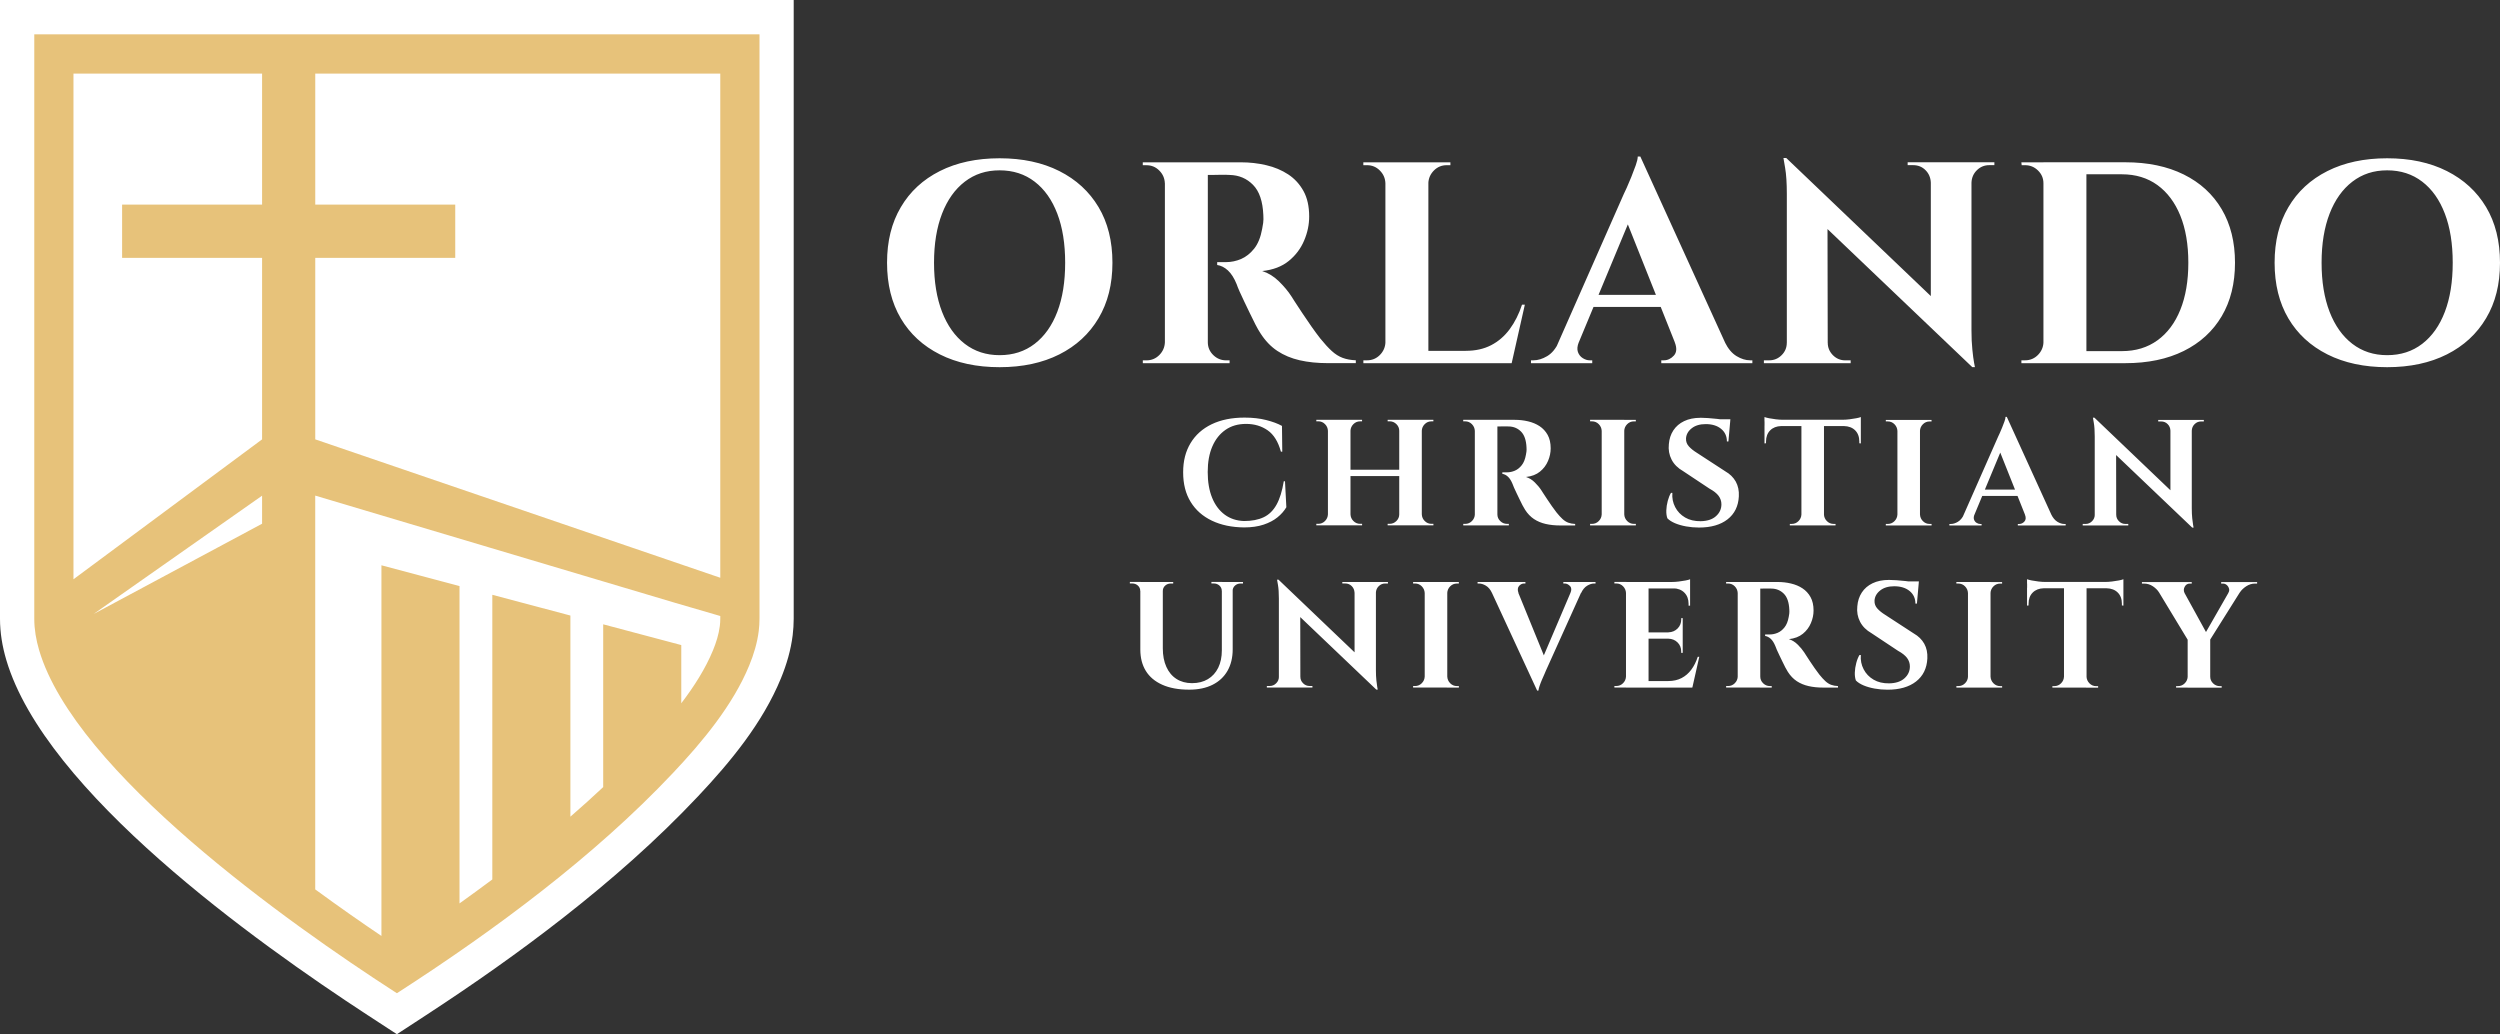
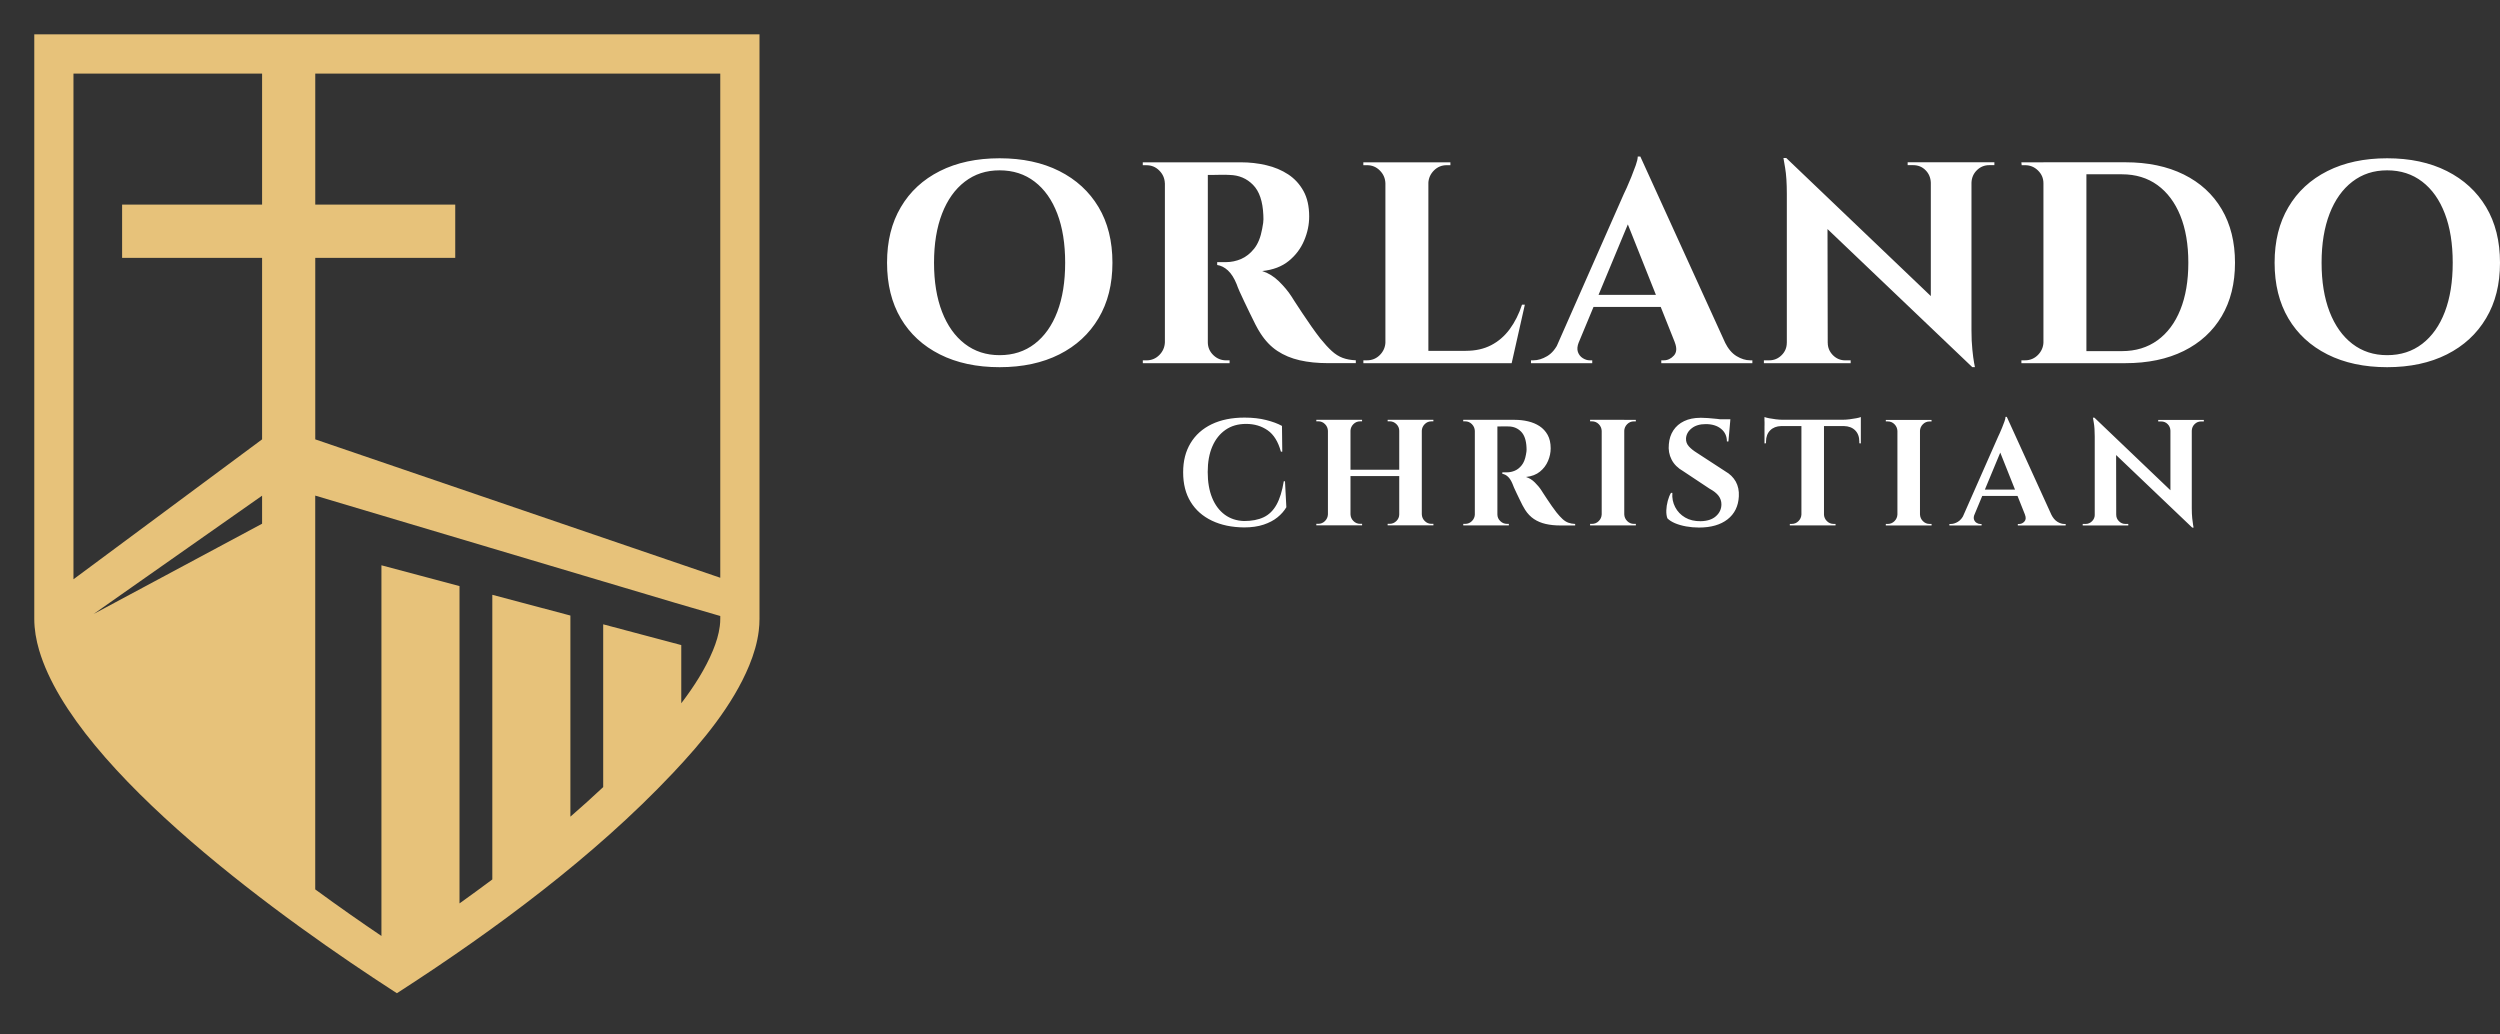
<svg xmlns="http://www.w3.org/2000/svg" id="Layer_2" data-name="Layer 2" viewBox="0 0 661.52 273.66">
  <rect x="0" y="0" width="661.52" height="273.66" fill="#333333" stroke="none" />
  <defs>
    <style> .cls-1 { fill: #e7c27a; } .cls-1, .cls-2 { fill-rule: evenodd; } .cls-1, .cls-2, .cls-3 { stroke-width: 0px; } .cls-2, .cls-3 { fill: #fff; } </style>
  </defs>
  <g id="Layer_1-2" data-name="Layer 1">
-     <path class="cls-2" d="m97.32,268.64C67.57,249.21,11.97,209.54,1.66,174.61c-1.04-3.53-1.66-7.18-1.66-10.87V0h210.02v163.74c0,1.45-.1,2.9-.27,4.34-.49,3.95-1.61,7.77-3.12,11.44-4.86,11.81-13.3,22.04-21.97,31.24-10.95,11.62-22.98,22.17-35.54,32-11.73,9.19-23.94,17.74-36.41,25.88l-7.69,5.02-7.69-5.02h0Z" />
    <path class="cls-1" d="m104.36,262.39c-27.79-17.97-84.46-58.02-94.01-90.36-.79-2.69-1.28-5.48-1.28-8.29V9.08h191.9v154.66c0,1.07-.07,2.14-.2,3.21-.39,3.14-1.31,6.19-2.51,9.11-4.34,10.56-12.41,20.23-20.18,28.47-10.62,11.26-22.36,21.55-34.53,31.08-12.17,9.53-24.89,18.39-37.87,26.78l-.65.42-.65-.42h0Zm55.25-54.12v-43.07l12.57,3.34,8.09,2.15v15.4c3.39-4.44,6.4-9.16,8.39-14,.85-2.06,1.53-4.23,1.81-6.44.08-.63.12-1.28.12-1.92v-.73l-11.86-3.46-14.07-4.19-10.37-3.09-14.07-4.19-10.37-3.09-46.44-13.84v104.2c6.25,4.58,12.22,8.74,17.52,12.32v-98.08l15.78,4.2h0s4.88,1.3,4.88,1.3v83.97c2.91-2.08,5.8-4.19,8.68-6.34v-75.32l12.57,3.34,8.09,2.15v53.22c2.95-2.56,5.85-5.17,8.68-7.83h0ZM69.35,19.48v34.66h-37.04v14.1h37.04v48.02l-49.91,37.02V19.48s49.91,0,49.91,0h0ZM24.75,162.48l44.6-31.32v7.42l-44.6,23.9h0Zm165.84-9.6l-107.17-36.62v-48.02h37.04v-14.1h-37.04V19.48h107.17v133.4h0Z" />
    <path class="cls-3" d="m264.5,41.88c6.06,0,11.33,1.13,15.8,3.38,4.47,2.25,7.93,5.43,10.38,9.53,2.45,4.1,3.68,9.01,3.68,14.73s-1.23,10.57-3.68,14.69c-2.45,4.13-5.91,7.32-10.38,9.57-4.47,2.25-9.74,3.38-15.8,3.38s-11.33-1.13-15.8-3.38c-4.47-2.25-7.92-5.43-10.34-9.53s-3.64-9.01-3.64-14.73,1.21-10.57,3.64-14.69c2.42-4.13,5.87-7.32,10.34-9.57,4.47-2.25,9.74-3.38,15.8-3.38h0Zm0,52.1c3.59,0,6.68-1,9.28-3,2.6-2,4.6-4.82,5.99-8.47,1.39-3.65,2.08-7.97,2.08-12.99s-.69-9.34-2.08-12.98c-1.39-3.65-3.38-6.47-5.99-8.47-2.6-2-5.7-3-9.28-3s-6.6,1-9.21,3c-2.6,2-4.61,4.82-6.02,8.47-1.41,3.65-2.12,7.97-2.12,12.98s.71,9.34,2.12,12.99c1.41,3.64,3.42,6.47,6.02,8.47,2.6,2,5.67,3,9.21,3h0Zm54.12-51.03h9.77c2.27,0,4.5.25,6.67.76,2.17.5,4.1,1.32,5.8,2.43,1.69,1.11,3.04,2.58,4.05,4.4,1.01,1.82,1.51,4.08,1.51,6.76,0,2.13-.44,4.24-1.33,6.34-.88,2.1-2.23,3.9-4.05,5.39-1.82,1.49-4.17,2.39-7.05,2.69,1.62.51,3.09,1.42,4.43,2.73,1.34,1.32,2.44,2.63,3.29,3.95.05.1.34.56.87,1.37.53.81,1.19,1.81,1.97,3,.78,1.19,1.6,2.39,2.46,3.61.86,1.22,1.64,2.28,2.35,3.19,1.11,1.37,2.12,2.47,3.03,3.3.91.84,1.87,1.44,2.88,1.82,1.01.38,2.17.59,3.49.64v.76h-7.42c-2.73,0-5.2-.25-7.43-.76-2.22-.51-4.19-1.33-5.91-2.47-1.72-1.14-3.21-2.7-4.47-4.67-.4-.61-.85-1.38-1.33-2.32-.48-.94-.97-1.94-1.48-3-.5-1.06-1-2.09-1.48-3.08-.48-.99-.9-1.89-1.25-2.69-.35-.81-.61-1.44-.76-1.9-.66-1.62-1.43-2.83-2.31-3.64-.88-.81-1.83-1.29-2.84-1.44v-.76h2.35c1.36,0,2.69-.28,3.98-.83,1.29-.56,2.44-1.47,3.45-2.73,1.01-1.27,1.72-3.01,2.12-5.24.1-.46.19-.99.27-1.59.08-.61.09-1.29.04-2.05-.15-3.65-1.06-6.32-2.73-8.01-1.67-1.7-3.74-2.57-6.21-2.62-.71-.05-1.48-.06-2.31-.04-.83.02-1.59.04-2.27.04h-1.4s-.06-.34-.19-.87c-.13-.53-.25-1.08-.38-1.63-.13-.56-.19-.83-.19-.83h0Zm.98,0v53.16h-11.36v-53.16h11.36Zm-11.14,47.62v5.54h-6.06v-.76h.99c1.31,0,2.44-.47,3.37-1.4.93-.94,1.43-2.06,1.48-3.38h.23Zm0-42.07h-.23c-.05-1.32-.54-2.44-1.48-3.38-.94-.94-2.06-1.4-3.37-1.4h-.99v-.76h6.06v5.54h0Zm10.91,42.07h.23c0,1.32.48,2.44,1.44,3.38.96.94,2.1,1.4,3.41,1.4h.91v.76h-5.99v-5.54h0Zm58.59-47.62v53.16h-11.37v-53.16h11.37Zm20,49.89l1.82,3.27h-22.05v-3.27h20.23Zm5.53-12.23l-3.49,15.49h-14.85l2.73-3.27c2.53,0,4.75-.49,6.67-1.48,1.92-.99,3.56-2.4,4.93-4.25,1.36-1.85,2.45-4.01,3.26-6.49h.76Zm-36.67,9.95v5.54h-6.06v-.76h.99c1.31,0,2.44-.47,3.37-1.4.93-.94,1.43-2.06,1.48-3.38h.23Zm0-42.07h-.23c-.05-1.32-.54-2.44-1.48-3.38-.94-.94-2.06-1.4-3.37-1.4h-.99v-.76h6.06v5.54h0Zm10.91,0v-5.54h6.06v.76h-.99c-1.31,0-2.44.47-3.37,1.4-.93.94-1.43,2.06-1.48,3.38h-.23Zm56.32-7.06l24.7,54.22h-13.56l-15.76-39.57,4.62-14.66h0Zm-16.29,49.13c-.4,1.01-.48,1.87-.23,2.58.25.71.68,1.25,1.29,1.63.61.38,1.21.57,1.82.57h.68v.76h-16.21v-.76h.68c1.16,0,2.36-.37,3.6-1.1,1.24-.73,2.26-1.96,3.07-3.68h5.3Zm16.29-49.13l.3,9.27-18.79,45.18h-5.53l19.62-44.5c.15-.3.42-.87.8-1.71.38-.84.78-1.78,1.21-2.85.43-1.06.82-2.09,1.17-3.08.35-.99.53-1.76.53-2.32h.68Zm7.96,36.6v3.19h-22.28v-3.19h22.28Zm1.14,12.53h13.26c.86,1.72,1.89,2.95,3.11,3.68,1.21.73,2.4,1.1,3.56,1.1h.61v.76h-24.1v-.76h.68c1.01,0,1.89-.42,2.65-1.25.76-.83.83-2.01.23-3.53h0Zm29.5-48.76l48.34,46.17.91,9.19-48.34-46.1-.91-9.27h0Zm.38,48.91v5.39h-6.29v-.76h1.44c1.26,0,2.35-.46,3.26-1.37.91-.91,1.36-2,1.36-3.27h.23Zm10.61,0c0,1.26.46,2.35,1.36,3.27.91.91,2,1.37,3.26,1.37h1.44v.76h-6.29v-5.39h.23Zm-10.99-48.91l10.91,11.62.08,42.68h-10.83v-44.81c0-2.84-.15-5.13-.45-6.87-.3-1.75-.45-2.62-.45-2.62h.76Zm49.02,1.14v44.5c0,1.87.07,3.56.23,5.05.15,1.49.3,2.65.45,3.45.15.81.23,1.21.23,1.21h-.68l-10.99-12.3v-41.92h10.76Zm6.06,0v.76h-1.36c-1.26,0-2.35.44-3.26,1.33-.91.89-1.39,1.99-1.44,3.3h-.23v-5.39h6.29Zm-22.96,0h6.29v5.39h-.15c-.05-1.32-.52-2.42-1.4-3.3-.88-.89-1.98-1.33-3.29-1.33h-1.44v-.76h0Zm57.61,0c5.96,0,11.11,1.08,15.46,3.23,4.34,2.15,7.69,5.21,10.04,9.19,2.35,3.98,3.52,8.7,3.52,14.16s-1.17,10.19-3.52,14.16c-2.35,3.97-5.7,7.04-10.04,9.19-4.34,2.15-9.5,3.23-15.46,3.23h-18.03l-.08-3.19h17.2c3.64,0,6.77-.95,9.4-2.85,2.63-1.9,4.65-4.59,6.06-8.09,1.41-3.49,2.12-7.65,2.12-12.46s-.71-8.96-2.12-12.45c-1.42-3.49-3.44-6.19-6.06-8.09-2.63-1.9-5.76-2.85-9.4-2.85h-17.96v-3.19h18.87Zm-10.3,0v53.16h-11.37v-53.16h11.37Zm-11.14,47.62v5.54h-6.06v-.76h.99c1.31,0,2.44-.47,3.37-1.4.93-.94,1.43-2.06,1.48-3.38h.23Zm0-42.07h-.23c0-1.32-.48-2.44-1.44-3.38-.96-.94-2.1-1.4-3.41-1.4h-.91l-.08-.76h6.06v5.54h0Zm90.72-6.61c6.06,0,11.33,1.13,15.8,3.38,4.47,2.25,7.93,5.43,10.38,9.53,2.45,4.1,3.68,9.01,3.68,14.73s-1.22,10.57-3.68,14.69c-2.45,4.13-5.91,7.32-10.38,9.57-4.47,2.25-9.74,3.38-15.8,3.38s-11.33-1.13-15.8-3.38c-4.47-2.25-7.92-5.43-10.34-9.53-2.42-4.1-3.64-9.01-3.64-14.73s1.21-10.57,3.64-14.69c2.42-4.13,5.87-7.32,10.34-9.57,4.47-2.25,9.74-3.38,15.8-3.38h0Zm0,52.1c3.59,0,6.68-1,9.28-3,2.6-2,4.6-4.82,5.99-8.47,1.39-3.65,2.08-7.97,2.08-12.99s-.69-9.34-2.08-12.98c-1.39-3.65-3.38-6.47-5.99-8.47-2.6-2-5.7-3-9.28-3s-6.6,1-9.21,3c-2.6,2-4.61,4.82-6.02,8.47-1.41,3.65-2.12,7.97-2.12,12.98s.71,9.34,2.12,12.99c1.41,3.64,3.42,6.47,6.02,8.47,2.6,2,5.67,3,9.21,3h0Z" />
-     <path class="cls-3" d="m307.69,154v17.55c0,1.89.31,3.52.94,4.91.62,1.38,1.51,2.45,2.67,3.19,1.15.74,2.53,1.12,4.12,1.12s3.02-.35,4.2-1.06c1.18-.71,2.09-1.71,2.73-3.01.64-1.3.96-2.85.96-4.63v-18.07h2.87v17.83c0,2.18-.46,4.07-1.37,5.67-.92,1.6-2.23,2.83-3.94,3.69-1.71.86-3.78,1.3-6.19,1.3-2.81,0-5.19-.43-7.13-1.3-1.94-.87-3.39-2.09-4.36-3.67-.97-1.58-1.45-3.46-1.45-5.65v-17.87h5.97Zm-5.85,0v2.39h-.12c0-.59-.21-1.06-.62-1.44-.41-.37-.91-.56-1.49-.56h-.64v-.4h2.87Zm8.6,0v.4h-.64c-.58,0-1.08.19-1.49.56-.41.37-.62.85-.62,1.44h-.08v-2.39h2.83Zm12.98,0v2.39h-.12c0-.59-.21-1.06-.62-1.44-.41-.37-.91-.56-1.49-.56h-.64v-.4h2.87Zm5.49,0v.4h-.64c-.58,0-1.08.19-1.49.56-.41.37-.62.85-.62,1.44h-.08v-2.39h2.83Zm9.41-.6l25.4,24.26.48,4.83-25.4-24.22-.48-4.87h0Zm.2,25.69v2.83h-3.3v-.4h.76c.66,0,1.23-.24,1.71-.72.48-.48.72-1.05.72-1.71h.12Zm5.57,0c0,.66.24,1.24.72,1.71.48.48,1.05.72,1.71.72h.76v.4h-3.3v-2.83h.12Zm-5.77-25.69l5.73,6.1.04,22.42h-5.69v-23.54c0-1.49-.08-2.69-.24-3.61-.16-.92-.24-1.38-.24-1.38h.4Zm25.76.6v23.38c0,.98.04,1.87.12,2.65.08.78.16,1.39.24,1.81.08.43.12.64.12.64h-.36l-5.77-6.46v-22.02h5.65Zm3.18,0v.4h-.72c-.66,0-1.23.23-1.71.7-.48.47-.73,1.04-.76,1.74h-.12v-2.83h3.3Zm-12.06,0h3.3v2.83h-.08c-.03-.69-.27-1.27-.74-1.74-.47-.47-1.04-.7-1.73-.7h-.76v-.4h0Zm27.76,0v27.93h-5.97v-27.93h5.97Zm-5.85,25.02v2.91h-3.19v-.4h.52c.69,0,1.28-.25,1.77-.74.49-.49.75-1.08.78-1.78h.12Zm0-22.1h-.12c-.03-.69-.29-1.28-.78-1.78-.49-.49-1.08-.74-1.77-.74h-.52v-.4h3.19v2.91h0Zm5.73,22.1h.12c.03.69.29,1.28.78,1.78.49.49,1.08.74,1.77.74h.52v.4h-3.18v-2.91h0Zm0-22.1v-2.91h3.18v.4h-.52c-.69,0-1.28.25-1.77.74-.49.49-.75,1.08-.78,1.78h-.12Zm23.9,25.81l-13.18-28.49h7.13l8.48,20.79-2.43,7.7h0Zm0,0l-.12-4.87,10.11-23.74h2.86l-10.55,23.38c-.05.16-.18.46-.38.9-.2.44-.42.94-.66,1.5-.24.56-.45,1.1-.62,1.62-.17.52-.27.92-.3,1.22h-.36Zm8.8-25.81c.35-.8.31-1.42-.12-1.86-.42-.44-.89-.66-1.39-.66h-.36v-.4h8.52v.4h-.36c-.58,0-1.2.19-1.85.58-.65.39-1.19,1.03-1.61,1.94h-2.83Zm-13.73,0h-7.01c-.42-.91-.96-1.55-1.61-1.94-.65-.39-1.28-.58-1.89-.58h-.32v-.4h12.66v.4h-.36c-.5,0-.95.22-1.33.66-.38.44-.43,1.06-.14,1.86h0Zm34.41-2.91v27.93h-5.97v-27.93h5.97Zm10.51,26.21l.96,1.72h-11.58v-1.72h10.63Zm-1.47-12.89v1.67h-9.16v-1.67h9.16Zm1.95-13.33v1.71h-11.11v-1.71h11.11Zm2.43,19.79l-1.83,8.14h-7.8l1.43-1.72c1.33,0,2.49-.26,3.5-.78,1.01-.52,1.87-1.26,2.59-2.23.72-.97,1.29-2.11,1.71-3.41h.4Zm-4.38-4.87v3.83h-.4v-.36c0-.96-.32-1.76-.96-2.39-.64-.64-1.45-.97-2.43-1v-.08h3.78Zm0-5.35v3.83h-3.78v-.08c.98-.03,1.79-.37,2.43-1.02.64-.65.96-1.46.96-2.41v-.32h.4Zm1.95-7.98v4.67h-.4v-.48c0-1.22-.37-2.21-1.1-2.95-.73-.74-1.72-1.13-2.97-1.16v-.08h4.46Zm0-2.31v1.16l-4.86-.44c.58,0,1.2-.04,1.85-.12.65-.08,1.25-.17,1.81-.28.56-.11.96-.21,1.19-.32h0Zm-16.84,25.73v2.91h-3.19v-.4h.52c.69,0,1.28-.25,1.77-.74.49-.49.75-1.08.78-1.78h.12Zm0-22.1h-.12c-.03-.69-.29-1.28-.78-1.78-.49-.49-1.08-.74-1.77-.74h-.52v-.4h3.19v2.91h0Zm34.89-2.91h5.14c1.19,0,2.36.13,3.5.4,1.14.27,2.16.69,3.05,1.28.89.59,1.6,1.36,2.13,2.31.53.96.8,2.14.8,3.55,0,1.12-.23,2.23-.7,3.33-.46,1.1-1.17,2.05-2.13,2.83-.96.78-2.19,1.26-3.7,1.42.85.27,1.63.74,2.33,1.44.7.69,1.28,1.38,1.73,2.07.03.05.18.29.46.72.28.43.62.95,1.03,1.58.41.63.84,1.26,1.29,1.9.45.64.86,1.2,1.23,1.67.58.72,1.11,1.3,1.59,1.74.48.44.98.76,1.51.96.53.2,1.14.31,1.83.34v.4h-3.9c-1.43,0-2.73-.13-3.9-.4-1.17-.27-2.2-.7-3.11-1.3-.9-.6-1.69-1.42-2.35-2.45-.21-.32-.44-.72-.7-1.22-.25-.49-.51-1.02-.78-1.58-.27-.56-.52-1.1-.78-1.62-.25-.52-.47-.99-.66-1.42-.18-.43-.32-.76-.4-1-.35-.85-.75-1.49-1.21-1.91-.47-.43-.96-.68-1.49-.76v-.4h1.23c.72,0,1.41-.15,2.09-.44.68-.29,1.28-.77,1.81-1.44.53-.66.9-1.58,1.11-2.75.05-.24.1-.52.14-.84.04-.32.05-.68.02-1.08-.08-1.92-.56-3.32-1.43-4.21-.88-.89-1.96-1.35-3.26-1.38-.37-.03-.78-.03-1.21-.02-.44.01-.84.02-1.2.02h-.74s-.03-.18-.1-.46c-.07-.28-.13-.57-.2-.86s-.1-.44-.1-.44h0Zm.52,0v27.93h-5.97v-27.93h5.97Zm-5.85,25.02v2.91h-3.18v-.4h.52c.69,0,1.28-.25,1.77-.74.49-.49.75-1.08.78-1.78h.12Zm0-22.1h-.12c-.03-.69-.29-1.28-.78-1.78-.49-.49-1.08-.74-1.77-.74h-.52v-.4h3.18v2.91h0Zm5.73,22.1h.12c0,.69.25,1.28.76,1.78.5.49,1.1.74,1.79.74h.48v.4h-3.14v-2.91h0Zm34.17-25.57c.53,0,1.19.03,1.97.08.78.05,1.59.13,2.43.22.84.09,1.57.19,2.19.28.62.09,1.05.19,1.29.3l-.48,5.39h-.4c0-1.38-.51-2.49-1.53-3.33s-2.38-1.26-4.08-1.26c-1.54,0-2.78.37-3.72,1.12-.94.74-1.44,1.65-1.49,2.71-.03.8.23,1.49.76,2.07.53.59,1.21,1.13,2.03,1.64l7.6,4.95c1.22.69,2.14,1.6,2.77,2.71.62,1.12.9,2.42.82,3.91-.13,2.61-1.13,4.64-2.99,6.09-1.86,1.45-4.38,2.17-7.56,2.17-1.17,0-2.3-.1-3.4-.3-1.1-.2-2.08-.48-2.93-.84-.85-.36-1.53-.79-2.03-1.3-.21-.59-.31-1.29-.28-2.11.03-.82.15-1.66.38-2.51.22-.85.51-1.56.85-2.12h.36c-.11,1.36.14,2.61.74,3.77.6,1.16,1.47,2.07,2.63,2.75,1.15.68,2.53,1,4.12.98,1.75-.03,3.1-.47,4.06-1.34.96-.86,1.43-1.91,1.43-3.13,0-.82-.25-1.57-.74-2.24-.49-.66-1.29-1.3-2.41-1.91l-6.97-4.63c-1.41-.8-2.43-1.82-3.07-3.07-.64-1.25-.88-2.61-.72-4.07.11-1.38.5-2.6,1.19-3.65.69-1.05,1.64-1.87,2.85-2.45,1.21-.58,2.65-.88,4.32-.88h0Zm7.92.4l-.08.84h-4.7v-.84h4.78Zm18.96.16v27.93h-5.97v-27.93h5.97Zm-5.85,25.02v2.91h-3.18v-.4h.52c.69,0,1.28-.25,1.77-.74.49-.49.75-1.08.78-1.78h.12Zm0-22.1h-.12c-.03-.69-.29-1.28-.78-1.78-.49-.49-1.08-.74-1.77-.74h-.52v-.4h3.18v2.91h0Zm5.73,22.1h.12c.03.69.29,1.28.78,1.78.49.49,1.08.74,1.77.74h.52v.4h-3.18v-2.91h0Zm0-22.1v-2.91h3.18v.4h-.52c-.69,0-1.28.25-1.77.74-.49.49-.75,1.08-.78,1.78h-.12Zm25.53-2.79v27.81h-5.97v-27.81h5.97Zm9.75-.16v1.68h-25.48v-1.68h25.48Zm0,1.56v4.71l-.4-.04v-.44c0-1.25-.36-2.24-1.09-2.97-.73-.73-1.72-1.11-2.97-1.14v-.12h4.46Zm0-2.27v1.16l-4.86-.44c.58,0,1.2-.04,1.85-.12.65-.08,1.25-.17,1.81-.28.56-.11.96-.21,1.19-.32h0Zm-15.61,25.77v2.91h-3.18v-.4h.52c.69,0,1.28-.25,1.77-.74.49-.49.75-1.08.78-1.78h.12Zm5.73,0h.12c.03.69.29,1.28.78,1.78.49.49,1.08.74,1.77.74h.52v.4h-3.19v-2.91h0Zm-11.19-23.5v.12c-1.22.03-2.2.41-2.93,1.14-.73.73-1.1,1.72-1.1,2.97v.44l-.4.04v-4.71h4.42Zm-4.42-2.27c.27.11.67.21,1.21.32.55.11,1.15.2,1.81.28.66.08,1.27.12,1.83.12l-4.86.44v-1.16h0Zm40.1.8l8.16,14.84-5.65.56-9.32-15.4h6.81Zm8.36,15.04v12.85h-5.97v-12.85h5.97Zm6.41-15.04h3.11l-9.95,15.84-1.99-.4,8.84-15.44h0Zm-1.63,2.83c.24-.37.31-.75.2-1.14-.11-.39-.31-.71-.6-.96-.29-.25-.62-.38-1-.38h-.48v-.4h9.51v.4h-.56c-.82,0-1.6.24-2.33.72-.73.48-1.29,1.02-1.69,1.64l-3.07.12h0Zm-11.58,0l-6.73-.12c-.37-.61-.92-1.16-1.63-1.64-.72-.48-1.5-.72-2.35-.72h-.56v-.4h13.18v.4h-.52c-.58,0-1.03.27-1.33.82-.31.54-.32,1.1-.06,1.66h0Zm.95,22.14v2.91h-3.18v-.4h.52c.69,0,1.28-.25,1.77-.74.49-.49.75-1.08.78-1.78h.12Zm5.73,0h.12c0,.69.25,1.28.76,1.78.5.49,1.1.74,1.79.74h.48v.4h-3.14v-2.91h0Z" />
    <path class="cls-3" d="m340.02,127.36l.36,6.86c-.58.98-1.37,1.88-2.35,2.67-.98.8-2.2,1.44-3.66,1.93-1.46.49-3.19.74-5.18.74-3.24-.03-6.07-.62-8.5-1.78-2.43-1.16-4.31-2.81-5.63-4.97-1.33-2.15-1.99-4.76-1.99-7.82s.65-5.55,1.95-7.72c1.3-2.17,3.17-3.84,5.59-5.01,2.43-1.17,5.33-1.76,8.7-1.76,2.12,0,4.03.21,5.71.64,1.69.43,3.09.94,4.2,1.56l.08,6.82h-.36c-.72-2.63-1.88-4.52-3.5-5.65-1.62-1.13-3.52-1.7-5.69-1.7s-3.94.52-5.45,1.56c-1.51,1.04-2.68,2.5-3.5,4.39-.82,1.89-1.23,4.15-1.23,6.78s.39,4.91,1.17,6.82c.78,1.92,1.9,3.4,3.34,4.47,1.45,1.06,3.15,1.62,5.11,1.68,2.04,0,3.77-.33,5.18-1,1.41-.67,2.54-1.77,3.4-3.31.86-1.54,1.51-3.62,1.93-6.22h.32Zm36.2-16.28v27.93h-5.97v-27.93h5.97Zm-18.87,0v27.93h-5.97v-27.93h5.97Zm13.26,13.21v1.68h-13.65v-1.68h13.65Zm-19.11,11.81v2.91h-3.19v-.4h.52c.69,0,1.28-.25,1.77-.74.49-.49.75-1.08.78-1.77h.12Zm0-22.1h-.12c-.03-.69-.28-1.28-.78-1.78-.49-.49-1.08-.74-1.77-.74h-.52v-.4h3.19v2.91h0Zm5.73,22.1h.12c.03.69.28,1.28.78,1.77.49.49,1.08.74,1.77.74h.52v.4h-3.18v-2.91h0Zm0-22.1v-2.91h3.18v.4h-.52c-.69,0-1.28.25-1.77.74-.49.49-.75,1.08-.78,1.78h-.12Zm13.14,22.1v2.91h-3.19v-.4h.52c.69,0,1.29-.25,1.79-.74.5-.49.76-1.08.76-1.77h.12Zm0-22.1h-.12c0-.69-.25-1.28-.76-1.78-.5-.49-1.1-.74-1.79-.74h-.52v-.4h3.19v2.91h0Zm5.73,22.1h.12c.03.69.28,1.28.78,1.77.49.49,1.08.74,1.77.74h.52v.4h-3.18v-2.91h0Zm0-22.1v-2.91h3.18v.4h-.52c-.69,0-1.28.25-1.77.74-.49.49-.75,1.08-.78,1.78h-.12Zm19.6-2.91h5.14c1.19,0,2.36.13,3.5.4,1.14.27,2.16.69,3.05,1.28.89.59,1.6,1.36,2.13,2.31.53.96.8,2.14.8,3.55,0,1.12-.23,2.23-.7,3.33-.46,1.1-1.17,2.05-2.13,2.83-.95.78-2.19,1.26-3.7,1.42.85.27,1.63.74,2.33,1.44.7.69,1.28,1.38,1.73,2.08.03.05.18.29.46.72.28.43.62.95,1.04,1.58.41.63.84,1.26,1.29,1.9.45.64.86,1.2,1.23,1.67.58.72,1.11,1.3,1.59,1.74.48.44.98.76,1.51.96.53.2,1.14.31,1.83.34v.4h-3.9c-1.43,0-2.73-.13-3.9-.4-1.17-.27-2.2-.7-3.1-1.3-.9-.6-1.69-1.42-2.35-2.45-.21-.32-.44-.73-.7-1.22-.25-.49-.51-1.02-.78-1.58-.27-.56-.52-1.1-.78-1.62-.25-.52-.47-.99-.66-1.42-.19-.43-.32-.76-.4-1-.35-.85-.75-1.49-1.21-1.91-.46-.43-.96-.68-1.49-.76v-.4h1.23c.72,0,1.41-.15,2.09-.44.68-.29,1.28-.77,1.81-1.44.53-.66.9-1.58,1.11-2.75.05-.24.1-.52.14-.84.04-.32.05-.68.02-1.08-.08-1.92-.56-3.32-1.43-4.21-.88-.89-1.96-1.35-3.26-1.38-.37-.03-.78-.03-1.21-.02-.44.01-.84.02-1.19.02h-.74s-.03-.18-.1-.46c-.07-.28-.13-.57-.2-.86-.07-.29-.1-.44-.1-.44h0Zm.52,0v27.93h-5.97v-27.93h5.97Zm-5.85,25.02v2.91h-3.18v-.4h.52c.69,0,1.28-.25,1.77-.74.49-.49.75-1.08.78-1.77h.12Zm0-22.1h-.12c-.03-.69-.29-1.28-.78-1.78-.49-.49-1.08-.74-1.77-.74h-.52v-.4h3.18v2.91h0Zm5.73,22.1h.12c0,.69.25,1.28.76,1.77.5.49,1.1.74,1.79.74h.48v.4h-3.14v-2.91h0Zm33.69-25.02v27.93h-5.97v-27.93h5.97Zm-5.85,25.02v2.91h-3.19v-.4h.52c.69,0,1.28-.25,1.77-.74.49-.49.75-1.08.78-1.77h.12Zm0-22.1h-.12c-.03-.69-.29-1.28-.78-1.78-.49-.49-1.08-.74-1.77-.74h-.52v-.4h3.19v2.91h0Zm5.73,22.1h.12c.03.69.29,1.28.78,1.77.49.49,1.08.74,1.77.74h.52v.4h-3.18v-2.91h0Zm0-22.1v-2.91h3.18v.4h-.52c-.69,0-1.28.25-1.77.74-.49.49-.75,1.08-.78,1.78h-.12Zm20.28-3.47c.53,0,1.19.03,1.97.08.78.05,1.59.13,2.43.22.84.09,1.57.19,2.19.28.62.09,1.05.19,1.29.3l-.48,5.39h-.4c0-1.38-.51-2.49-1.53-3.33-1.02-.84-2.38-1.26-4.08-1.26-1.54,0-2.78.37-3.72,1.12-.94.74-1.44,1.65-1.49,2.71-.03.8.23,1.49.76,2.07.53.59,1.21,1.13,2.03,1.64l7.6,4.95c1.22.69,2.14,1.6,2.77,2.71.62,1.12.9,2.42.82,3.91-.13,2.61-1.13,4.64-2.99,6.09-1.86,1.45-4.38,2.17-7.56,2.17-1.17,0-2.3-.1-3.4-.3-1.1-.2-2.08-.48-2.93-.84-.85-.36-1.53-.79-2.03-1.3-.21-.59-.31-1.29-.28-2.11.03-.82.15-1.66.38-2.51.23-.85.51-1.56.86-2.12h.36c-.11,1.36.14,2.61.74,3.77.6,1.16,1.47,2.07,2.63,2.75,1.15.68,2.53,1,4.12.98,1.75-.03,3.11-.47,4.06-1.34.96-.86,1.43-1.91,1.43-3.13,0-.82-.25-1.57-.74-2.23-.49-.66-1.29-1.3-2.41-1.91l-6.97-4.63c-1.41-.8-2.43-1.82-3.07-3.07-.64-1.25-.88-2.61-.72-4.07.11-1.38.5-2.6,1.19-3.65.69-1.05,1.64-1.87,2.85-2.45,1.21-.58,2.65-.88,4.32-.88h0Zm7.92.4l-.08.84h-4.7v-.84h4.78Zm24.77.28v27.81h-5.97v-27.81h5.97Zm9.75-.16v1.68h-25.48v-1.68h25.48Zm0,1.56v4.71l-.4-.04v-.44c0-1.25-.37-2.24-1.09-2.97-.73-.73-1.72-1.11-2.97-1.14v-.12h4.46Zm0-2.27v1.16l-4.86-.44c.58,0,1.2-.04,1.85-.12.65-.08,1.25-.17,1.81-.28.56-.11.96-.21,1.19-.32h0Zm-15.61,25.77v2.91h-3.18v-.4h.52c.69,0,1.28-.25,1.77-.74.49-.49.75-1.08.78-1.77h.12Zm5.73,0h.12c.03.69.29,1.28.78,1.77.49.49,1.08.74,1.77.74h.52v.4h-3.18v-2.91h0Zm-11.19-23.5v.12c-1.22.03-2.2.41-2.92,1.14-.73.73-1.1,1.72-1.1,2.97v.44l-.4.04v-4.71h4.42Zm-4.42-2.27c.27.11.67.21,1.21.32.54.11,1.15.2,1.81.28.66.08,1.27.12,1.83.12l-4.86.44v-1.16h0Zm41.14.76v27.93h-5.97v-27.93h5.97Zm-5.85,25.02v2.91h-3.19v-.4h.52c.69,0,1.28-.25,1.77-.74.49-.49.75-1.08.78-1.77h.12Zm0-22.1h-.12c-.03-.69-.29-1.28-.78-1.78-.49-.49-1.08-.74-1.77-.74h-.52v-.4h3.19v2.91h0Zm5.73,22.1h.12c.03.69.29,1.28.78,1.77.49.49,1.08.74,1.77.74h.52v.4h-3.18v-2.91h0Zm0-22.1v-2.91h3.18v.4h-.52c-.69,0-1.28.25-1.77.74-.49.49-.75,1.08-.78,1.78h-.12Zm23.1-3.71l12.98,28.49h-7.13l-8.28-20.79,2.43-7.7h0Zm-8.56,25.81c-.21.53-.25.98-.12,1.36.13.37.36.66.68.86.32.2.64.3.96.3h.36v.4h-8.52v-.4h.36c.61,0,1.24-.19,1.89-.58.65-.39,1.19-1.03,1.61-1.94h2.79Zm8.56-25.81l.16,4.87-9.87,23.74h-2.91l10.31-23.38c.08-.16.22-.46.42-.9.2-.44.41-.94.64-1.5.23-.56.43-1.1.62-1.62.19-.52.28-.92.28-1.22h.36Zm4.18,19.23v1.68h-11.7v-1.68h11.7Zm.6,6.58h6.97c.45.9,1,1.55,1.63,1.94.64.39,1.26.58,1.87.58h.32v.4h-12.66v-.4h.36c.53,0,1-.22,1.39-.66.4-.44.44-1.06.12-1.85h0Zm18.4-25.61l25.4,24.26.48,4.83-25.4-24.22-.48-4.87h0Zm.2,25.69v2.83h-3.3v-.4h.76c.66,0,1.23-.24,1.71-.72.48-.48.72-1.05.72-1.71h.12Zm5.57,0c0,.66.24,1.24.72,1.71.48.48,1.05.72,1.71.72h.76v.4h-3.3v-2.83h.12Zm-5.77-25.69l5.73,6.1.04,22.42h-5.69v-23.54c0-1.49-.08-2.69-.24-3.61-.16-.92-.24-1.38-.24-1.38h.4Zm25.76.6v23.38c0,.98.04,1.87.12,2.65.08.78.16,1.39.24,1.81.08.43.12.64.12.64h-.36l-5.77-6.46v-22.02h5.65Zm3.19,0v.4h-.72c-.66,0-1.23.23-1.71.7-.48.47-.73,1.04-.76,1.73h-.12v-2.83h3.3Zm-12.06,0h3.3v2.83h-.08c-.03-.69-.27-1.27-.74-1.73-.46-.47-1.04-.7-1.73-.7h-.76v-.4h0Z" />
  </g>
</svg>